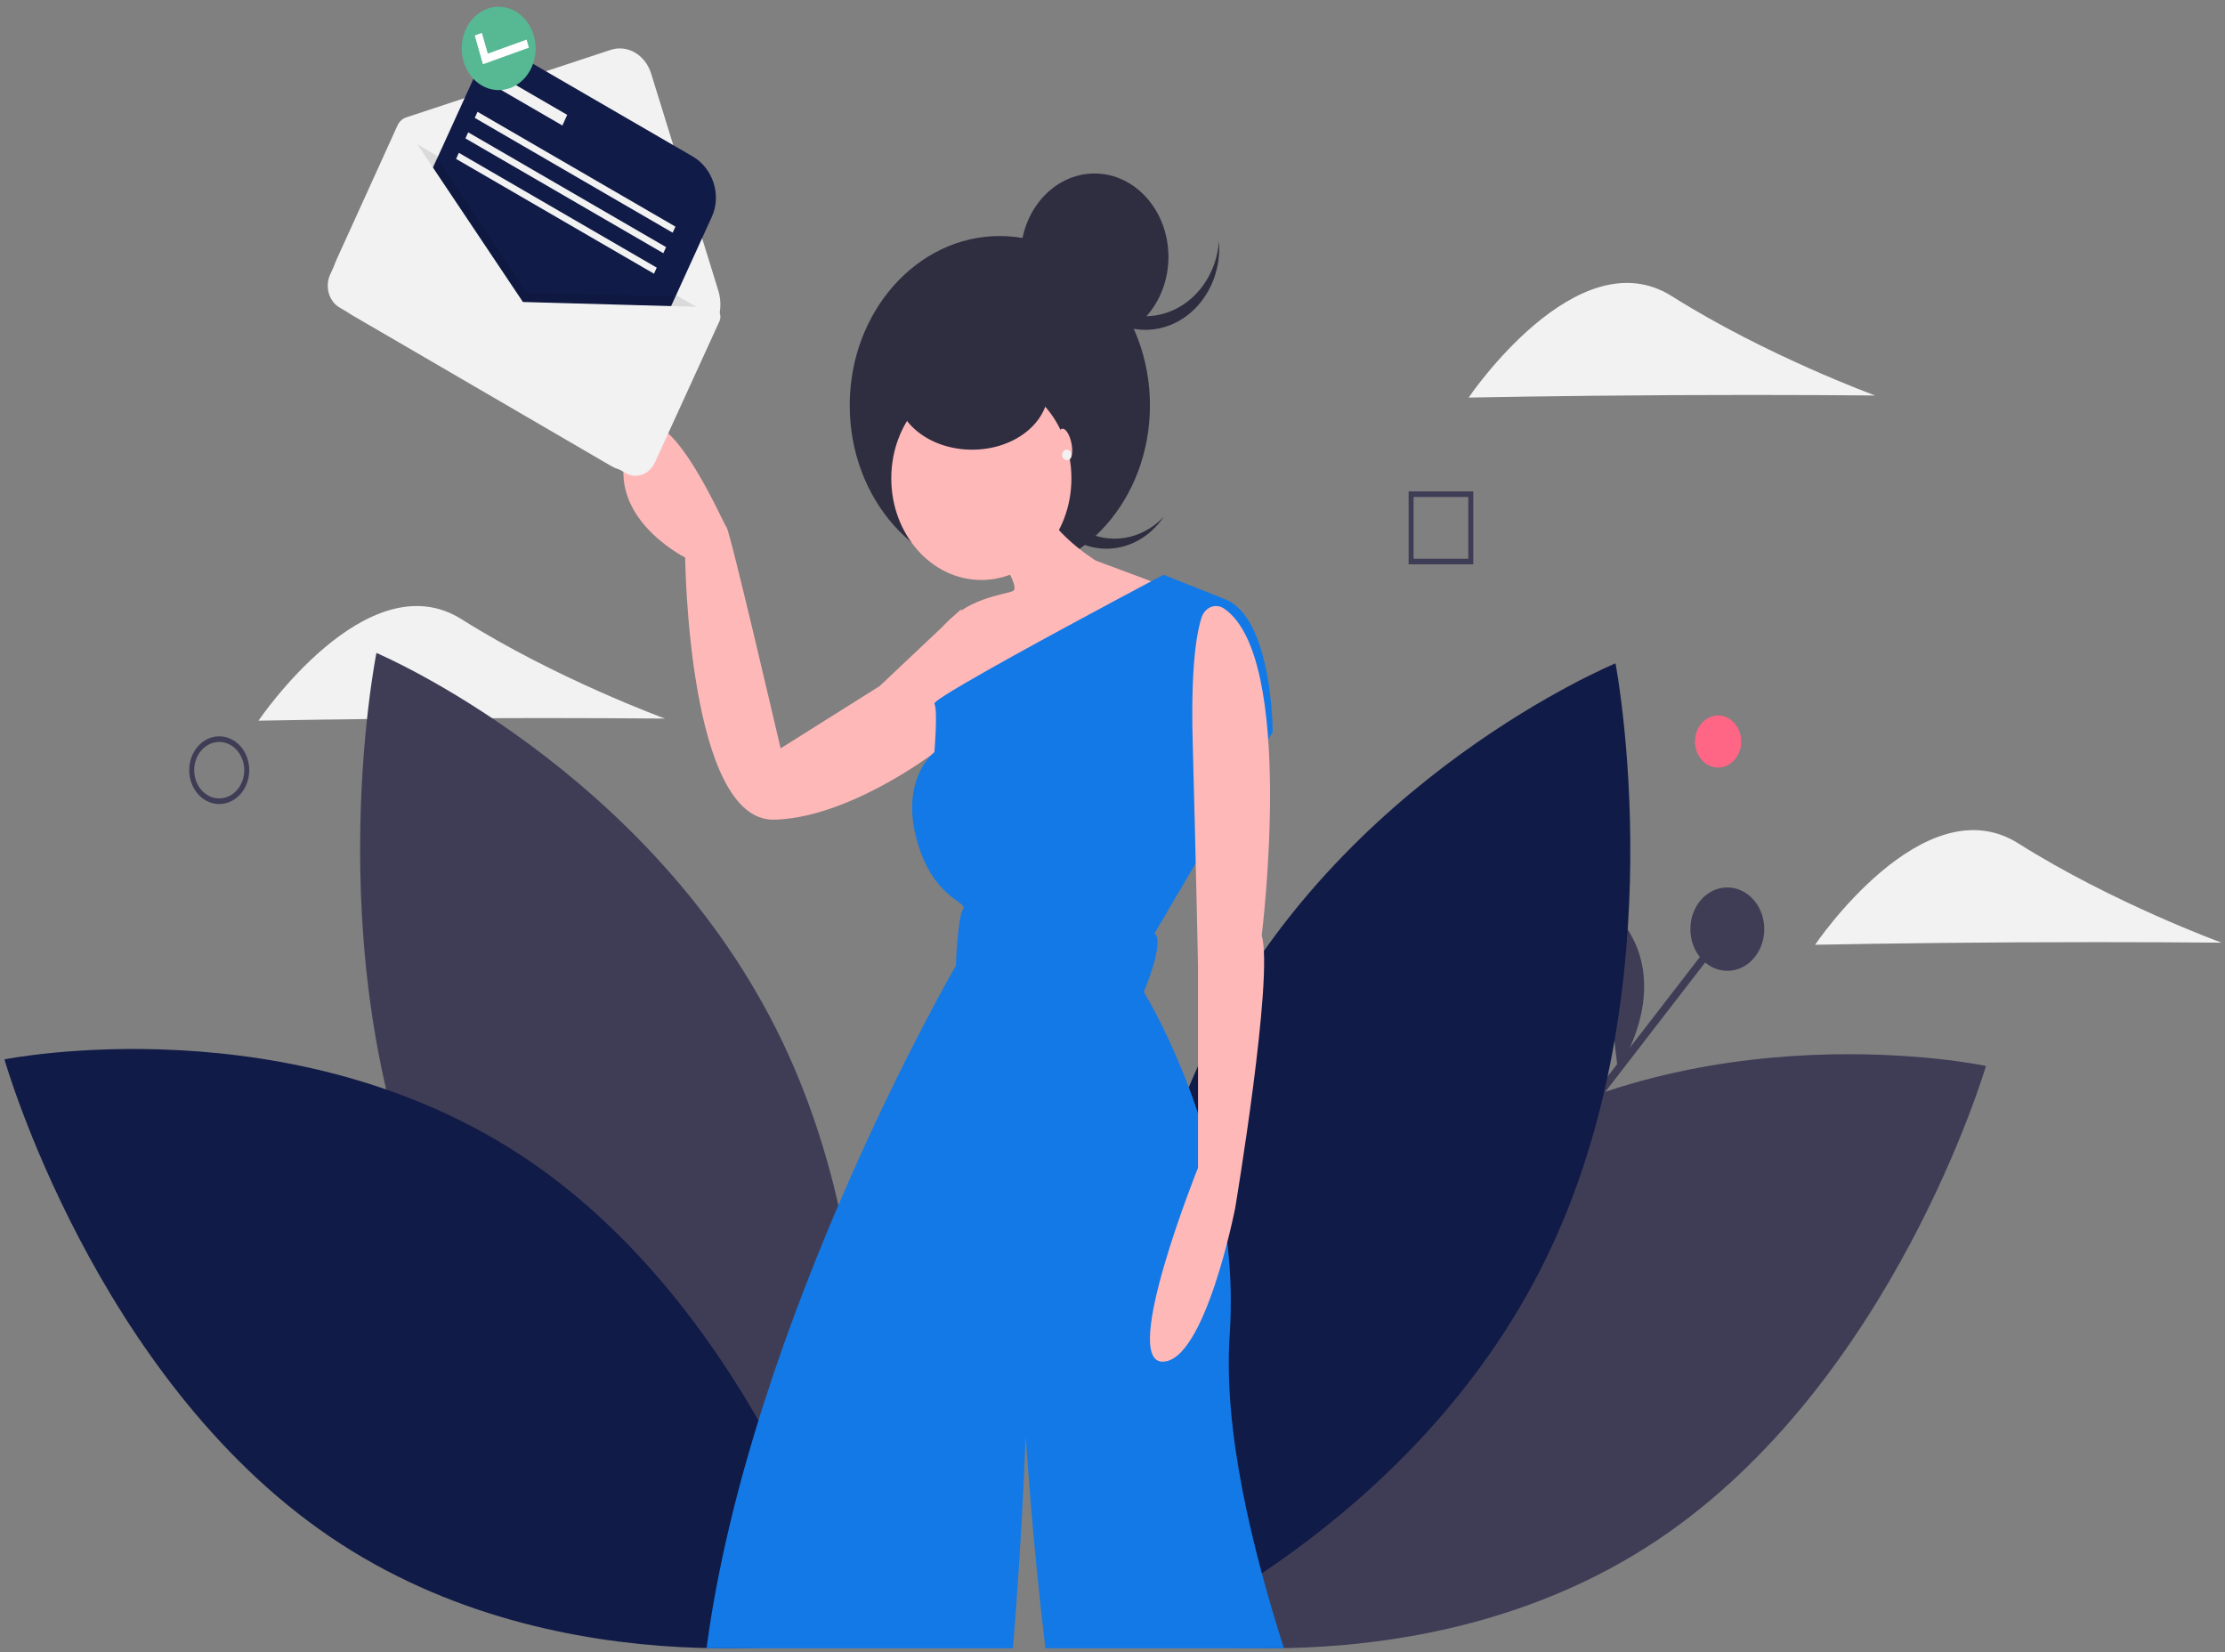
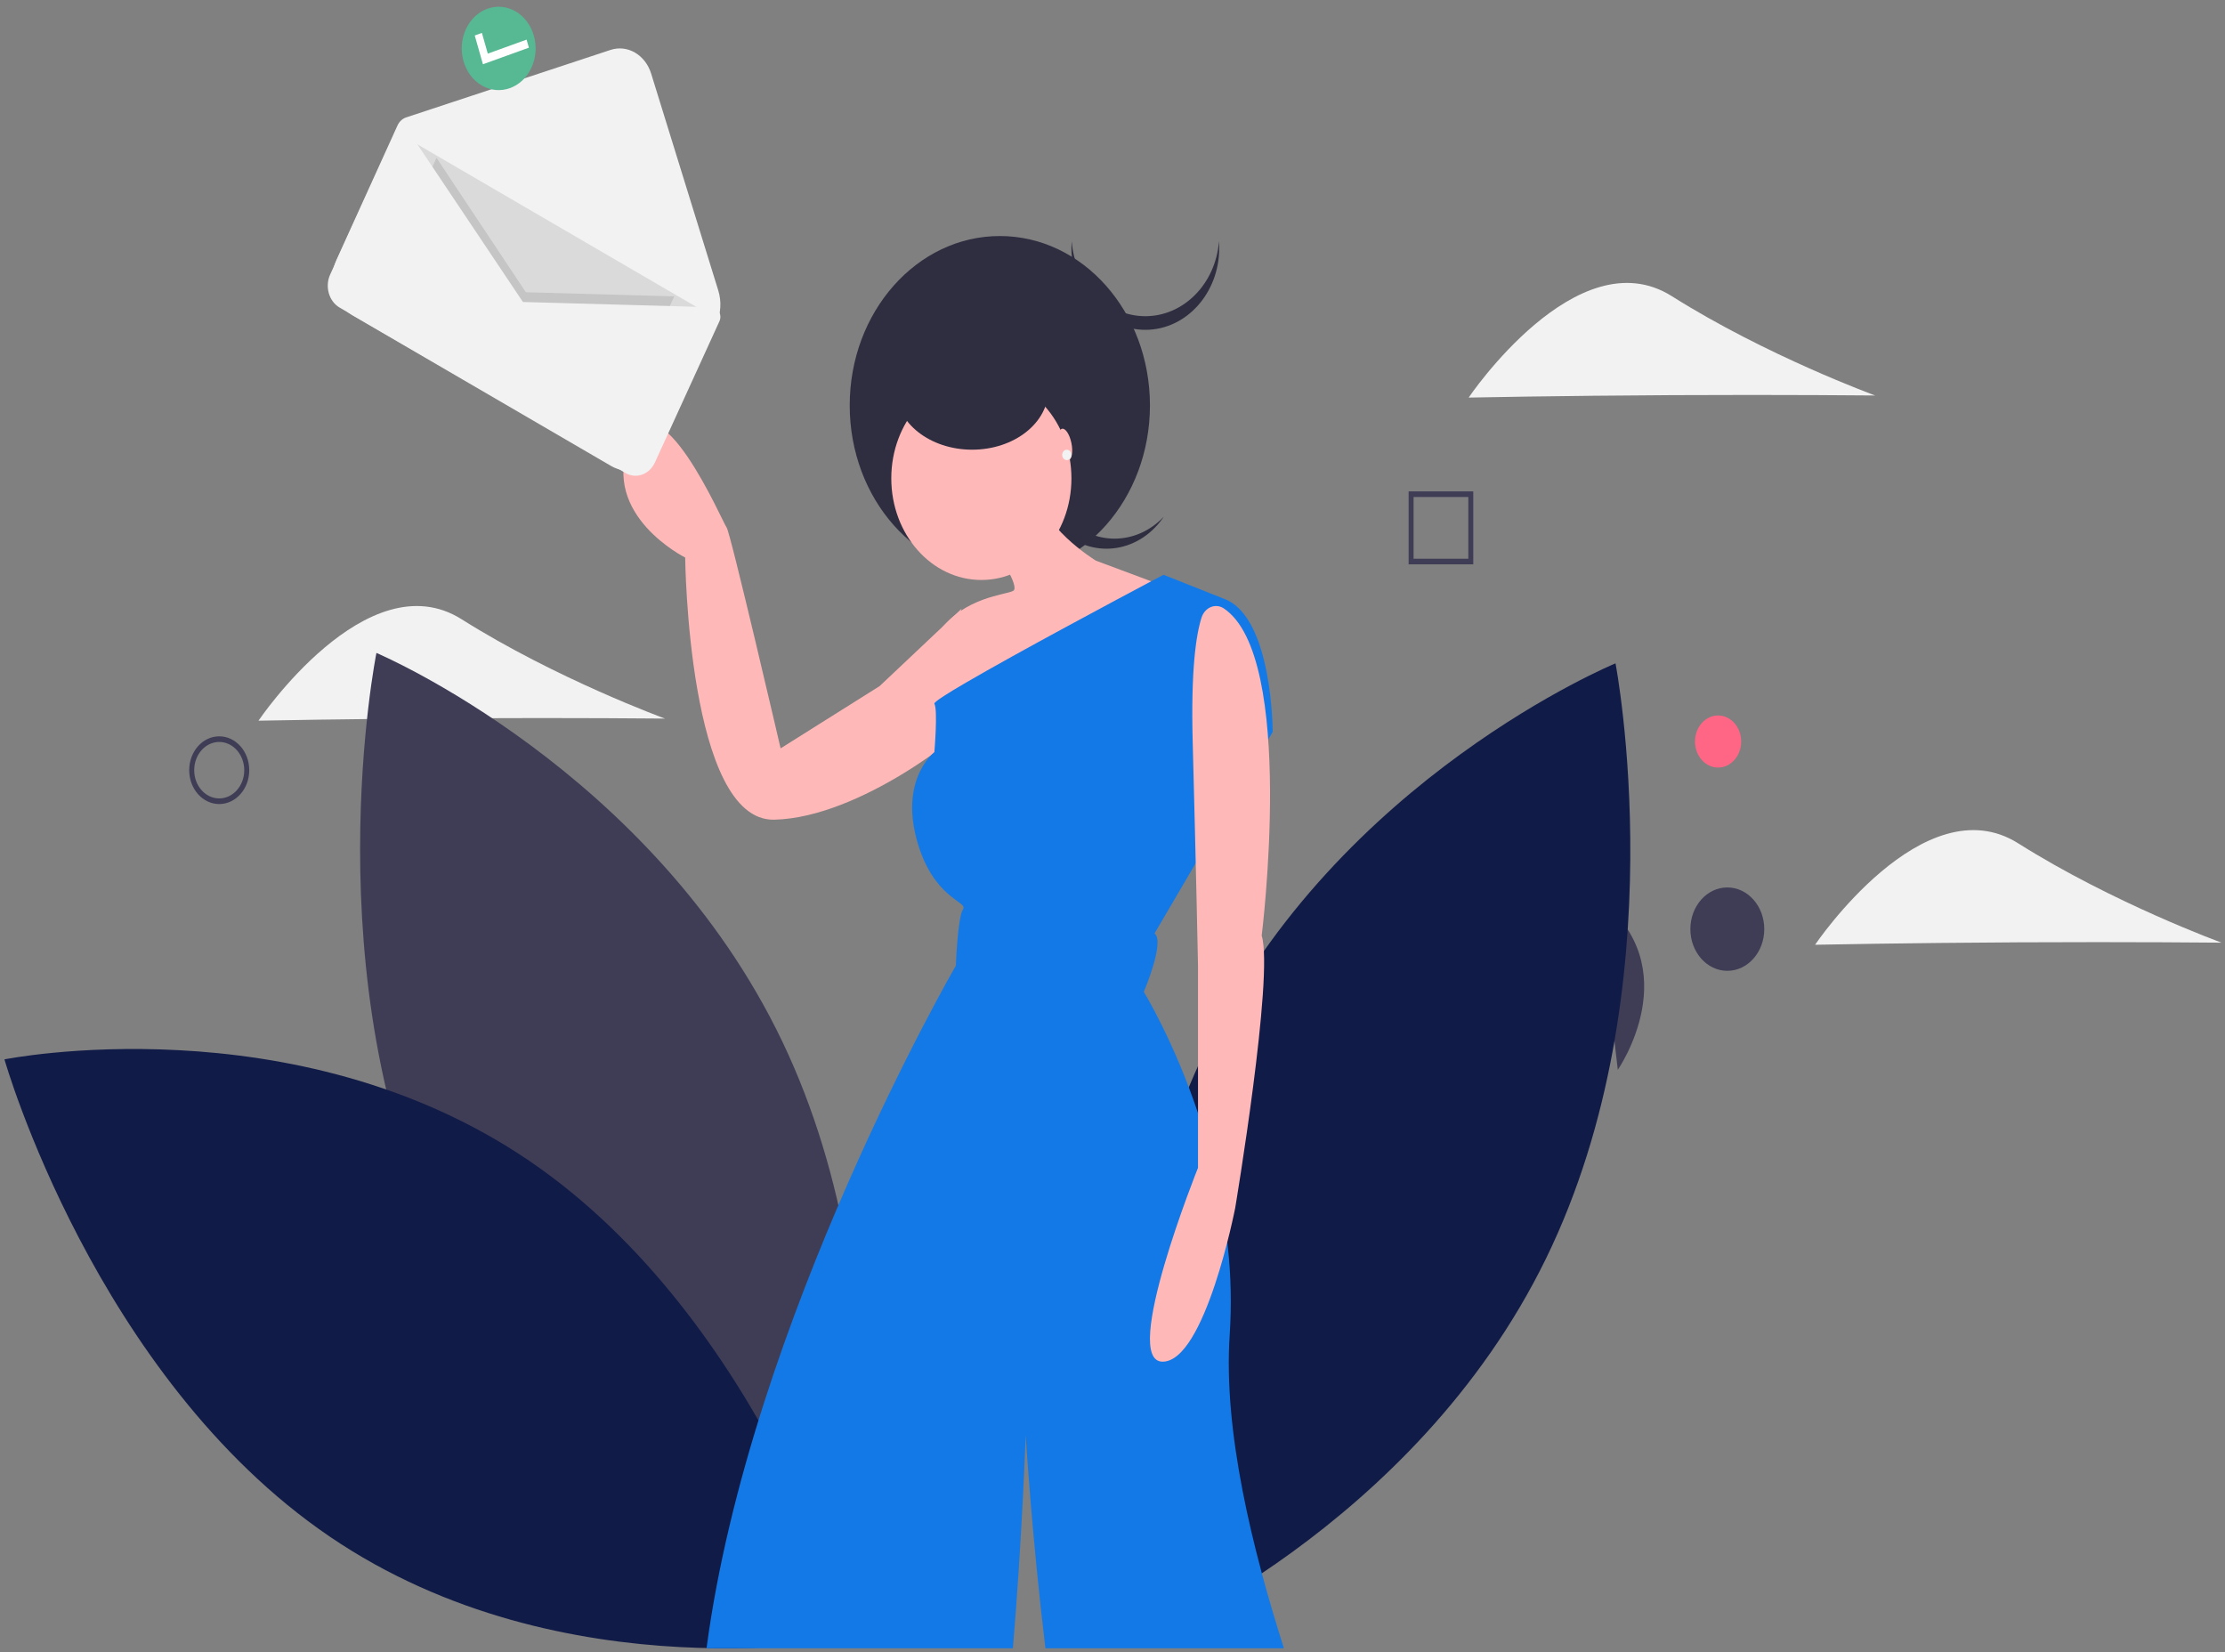
<svg xmlns="http://www.w3.org/2000/svg" width="427" height="317" viewBox="0 0 427 317" fill="none">
  <rect x="0" y="0" width="427" height="317" fill="#808080" stroke="none" />
  <path d="M88.68 137.824C67.14 137.935 49.607 138.292 49.607 138.292C49.607 138.292 70.448 107.386 88.602 118.836C106.757 130.287 127.612 137.889 127.612 137.889C127.612 137.889 110.221 137.713 88.68 137.824Z" fill="#F2F2F2" />
  <path d="M329.717 147.292C332.165 147.292 334.15 145.053 334.15 142.292C334.15 139.53 332.165 137.292 329.717 137.292C327.27 137.292 325.285 139.53 325.285 142.292C325.285 145.053 327.27 147.292 329.717 147.292Z" fill="#FF6584" />
-   <path d="M296.91 221.606L330.583 177.985L331.622 179.006L297.95 222.627L296.91 221.606Z" fill="#3F3D56" />
  <path d="M331.49 186.292C335.407 186.292 338.582 182.71 338.582 178.292C338.582 173.873 335.407 170.292 331.49 170.292C327.574 170.292 324.399 173.873 324.399 178.292C324.399 182.71 327.574 186.292 331.49 186.292Z" fill="#3F3D56" />
  <path d="M310.469 205.292C310.469 205.292 324.085 185.719 306.67 172.292L310.469 205.292Z" fill="#3F3D56" />
  <path d="M84.69 239.696C109.641 291.887 162.597 314.292 162.597 314.292C162.597 314.292 175.098 252.078 150.147 199.887C125.196 147.696 72.24 125.292 72.24 125.292C72.24 125.292 59.738 187.505 84.69 239.696Z" fill="#3F3D56" />
  <path d="M101.57 222.752C146.61 253.408 163.956 314.3 163.956 314.3C163.956 314.3 108.278 325.488 63.239 294.832C18.199 264.175 0.853 203.284 0.853 203.284C0.853 203.284 56.531 192.095 101.57 222.752Z" fill="#111B47" />
-   <path d="M280.25 223.022C234.966 253.259 217.141 314.042 217.141 314.042C217.141 314.042 272.737 325.799 318.022 295.562C363.306 265.324 381.13 204.542 381.13 204.542C381.13 204.542 325.534 192.784 280.25 223.022Z" fill="#3F3D56" />
  <path d="M296.688 241.512C271.332 293.427 218.211 315.292 218.211 315.292C218.211 315.292 206.2 252.986 231.556 201.071C256.911 149.156 310.032 127.292 310.032 127.292C310.032 127.292 322.044 189.598 296.688 241.512Z" fill="#111B47" />
  <path d="M204.626 99.332C199.294 93.889 198.547 84.743 202.908 78.292C202.63 78.586 202.358 78.892 202.097 79.218C196.975 85.611 197.416 95.48 203.08 101.261C208.745 107.042 217.49 106.545 222.612 100.152C222.872 99.826 223.114 99.49 223.346 99.148C218.098 104.693 209.96 104.773 204.626 99.332Z" fill="#2F2E41" />
  <path d="M191.878 110.292C207.789 110.292 220.687 95.741 220.687 77.792C220.687 59.843 207.789 45.292 191.878 45.292C175.967 45.292 163.069 59.843 163.069 77.792C163.069 95.741 175.967 110.292 191.878 110.292Z" fill="#2F2E41" />
  <path d="M183.668 119.323L184.532 116.817L168.81 131.657L149.806 143.606C149.806 143.606 140.132 101.977 139.44 101.207C138.749 100.436 126.31 71.141 120.782 85.018C115.254 98.894 131.493 106.988 131.493 106.988C131.493 106.988 132.012 157.675 148.597 157.29C165.182 156.904 185.741 140.137 186.086 138.595C186.432 137.053 183.668 119.323 183.668 119.323Z" fill="#FFB8B8" />
  <path d="M188.332 111.292C197.879 111.292 205.618 102.561 205.618 91.792C205.618 81.022 197.879 72.292 188.332 72.292C178.786 72.292 171.047 81.022 171.047 91.792C171.047 102.561 178.786 111.292 188.332 111.292Z" fill="#FFB8B8" />
  <path d="M191.328 106.042C191.328 106.042 195.816 112.61 194.435 113.383C193.054 114.155 185.113 114.542 180.279 121.11C175.445 127.678 186.148 144.292 186.148 144.292L226.892 113.769L210.318 107.587C210.318 107.587 198.924 100.633 199.269 93.292L191.328 106.042Z" fill="#FFB8B8" />
  <path d="M246.393 316.292H200.627C198.035 294.954 196.836 275.4 196.836 275.4C196.836 275.4 196.167 295.069 194.388 316.292H135.59C143.925 253.451 183.438 185.307 183.438 185.307C183.438 185.307 183.781 176.025 184.813 174.477C185.844 172.934 178.973 172.547 175.879 160.947C173.993 153.866 175.688 149.232 177.3 146.701C177.854 145.789 178.535 144.984 179.317 144.317C179.317 144.317 180.004 136.2 179.317 135.039C179.228 134.887 179.907 134.354 181.161 133.543C182.206 132.863 183.651 131.99 185.38 130.986C195.28 125.207 214.444 114.983 221.008 111.5C222.449 110.731 223.285 110.292 223.285 110.292L234.965 114.931C244.238 118.408 244.238 140.452 244.238 140.452L243.713 141.351L229.696 165.251L221.566 179.121C223.629 180.663 219.508 190.333 219.508 190.333C219.508 190.333 225.38 199.83 230.156 214.327C232.857 222.395 234.699 230.795 235.643 239.352C236.245 244.897 236.363 250.495 235.996 256.066C234.723 274.694 240.382 297.334 246.393 316.292Z" fill="#1379E6" />
  <path d="M234.826 116.726C234.064 116.237 233.153 116.157 232.334 116.506C231.516 116.855 230.874 117.599 230.58 118.538C229.558 121.746 228.522 128.434 228.891 142.339C229.57 167.912 229.909 185.348 229.909 185.348V224.095C229.909 224.095 214.971 261.292 223.119 261.292C231.267 261.292 237.039 231.844 237.039 231.844C237.039 231.844 244.508 187.286 242.132 179.536C242.132 179.536 248.833 126.001 234.826 116.726Z" fill="#FFB8B8" />
  <path d="M186.56 86.292C194.637 86.292 201.186 81.143 201.186 74.792C201.186 68.441 194.637 63.292 186.56 63.292C178.482 63.292 171.934 68.441 171.934 74.792C171.934 81.143 178.482 86.292 186.56 86.292Z" fill="#2F2E41" />
-   <path d="M210.05 65.292C217.883 65.292 224.233 58.128 224.233 49.292C224.233 40.455 217.883 33.292 210.05 33.292C202.217 33.292 195.867 40.455 195.867 49.292C195.867 58.128 202.217 65.292 210.05 65.292Z" fill="#2F2E41" />
  <path d="M219.801 60.676C212.427 60.675 206.284 54.422 205.671 46.292C205.638 46.723 205.618 47.159 205.618 47.599C205.618 56.266 211.968 63.292 219.801 63.292C227.634 63.292 233.983 56.266 233.983 47.599C233.983 47.159 233.963 46.723 233.931 46.292C233.317 54.422 227.174 60.675 219.801 60.676Z" fill="#2F2E41" />
  <path d="M205.076 88.31C205.722 88.136 205.96 86.645 205.607 84.98C205.255 83.315 204.445 82.106 203.8 82.28C203.154 82.454 202.916 83.945 203.269 85.61C203.621 87.275 204.431 88.484 205.076 88.31Z" fill="#FFB8B8" />
  <path d="M204.731 88.292C205.221 88.292 205.618 87.844 205.618 87.292C205.618 86.74 205.221 86.292 204.731 86.292C204.242 86.292 203.845 86.74 203.845 87.292C203.845 87.844 204.242 88.292 204.731 88.292Z" fill="#F2F2F2" />
  <path fill-rule="evenodd" clip-rule="evenodd" d="M36.31 147.792C36.31 151.382 38.89 154.292 42.072 154.292C45.253 154.288 47.83 151.38 47.834 147.792C47.834 144.202 45.254 141.292 42.072 141.292C38.89 141.292 36.31 144.202 36.31 147.792ZM37.27 147.792C37.27 144.8 39.42 142.375 42.072 142.375C44.722 142.379 46.87 144.802 46.873 147.792C46.873 150.783 44.724 153.208 42.072 153.208C39.42 153.208 37.27 150.783 37.27 147.792Z" fill="#3F3D56" />
  <path fill-rule="evenodd" clip-rule="evenodd" d="M270.327 108.292H282.737V94.292H270.327V108.292ZM281.782 107.215H271.281V95.369H281.782V107.215Z" fill="#3F3D56" />
  <path d="M387.406 180.824C365.866 180.935 348.332 181.292 348.332 181.292C348.332 181.292 369.173 150.386 387.328 161.836C405.483 173.287 426.338 180.889 426.338 180.889C426.338 180.889 408.947 180.713 387.406 180.824Z" fill="#F2F2F2" />
  <path d="M320.924 75.824C299.384 75.936 281.85 76.292 281.85 76.292C281.85 76.292 302.691 45.386 320.846 56.836C339.001 68.287 359.856 75.889 359.856 75.889C359.856 75.889 342.465 75.713 320.924 75.824Z" fill="#F2F2F2" />
  <path d="M117.292 89.425L67.545 60.453C64.147 58.474 62.81 53.752 64.556 49.904L76.276 24.091C76.62 23.333 77.224 22.769 77.946 22.531L117.157 9.582C120.412 8.507 123.841 10.504 124.963 14.128L137.846 55.749C138.496 57.85 138.356 60.162 137.457 62.142L126.606 86.04C125.767 87.888 124.315 89.283 122.568 89.917C120.821 90.552 118.924 90.375 117.292 89.425Z" fill="#F2F2F2" />
  <path opacity="0.1" d="M119.055 79.868L68.936 55.627C67.321 54.686 68.835 56.132 69.665 54.302L75.966 25.292L137.363 61.059L121.841 82.803C121.011 84.632 120.67 80.808 119.055 79.868Z" fill="black" />
-   <path d="M77.852 63.297C73.942 61.028 72.292 55.854 74.167 51.74L90.89 15.051C92.765 10.937 97.456 9.441 101.366 11.71L132.932 30.021C136.843 32.29 138.493 37.464 136.618 41.578L119.895 78.267C118.019 82.381 113.329 83.876 109.419 81.608L77.852 63.297Z" fill="#111B47" />
  <path opacity="0.1" d="M129.385 56.877L116.495 85.292L70.881 58.706L83.771 30.292L100.91 56.079L129.385 56.877Z" fill="black" />
  <path d="M100.356 57.949L78.227 24.894C77.949 24.478 77.501 24.253 77.04 24.297C76.579 24.342 76.171 24.649 75.96 25.112L63.367 52.668C62.859 53.781 62.764 55.076 63.104 56.268C63.444 57.461 64.19 58.452 65.18 59.024L120.042 90.769C121.032 91.342 122.183 91.448 123.242 91.066C124.302 90.684 125.183 89.843 125.691 88.73L138.068 61.646C138.326 61.082 138.308 60.407 138.02 59.861C137.732 59.315 137.215 58.974 136.65 58.959L100.356 57.949Z" fill="#F2F2F2" />
  <path d="M96.066 14.624L108.855 22.042L107.925 24.082L95.136 16.664L96.066 14.624Z" fill="#F2F2F2" />
  <path d="M91.645 21.456L129.623 43.487L129.091 44.653L91.114 22.622L91.645 21.456Z" fill="#F2F2F2" />
  <path d="M89.852 25.391L127.829 47.422L127.298 48.587L89.321 26.557L89.852 25.391Z" fill="#F2F2F2" />
-   <path d="M88.059 29.326L126.036 51.356L125.505 52.522L87.527 30.491L88.059 29.326Z" fill="#F2F2F2" />
  <path d="M101.084 12.573C102.591 9.268 101.441 5.212 98.516 3.516C95.591 1.819 91.999 3.123 90.492 6.429C88.985 9.735 90.135 13.79 93.06 15.487C95.985 17.184 99.577 15.879 101.084 12.573Z" fill="white" />
  <path fill-rule="evenodd" clip-rule="evenodd" d="M89.396 5.634C91.188 1.706 95.464 0.159 98.948 2.179C102.423 4.208 103.792 9.02 102.013 12.949C100.221 16.878 95.945 18.425 92.461 16.405C88.977 14.385 87.605 9.563 89.396 5.634ZM91.109 6.813L92.68 12.333L101.499 9.149L101.058 7.601L93.614 10.293L92.482 6.317L91.109 6.813Z" fill="#57B894" />
</svg>